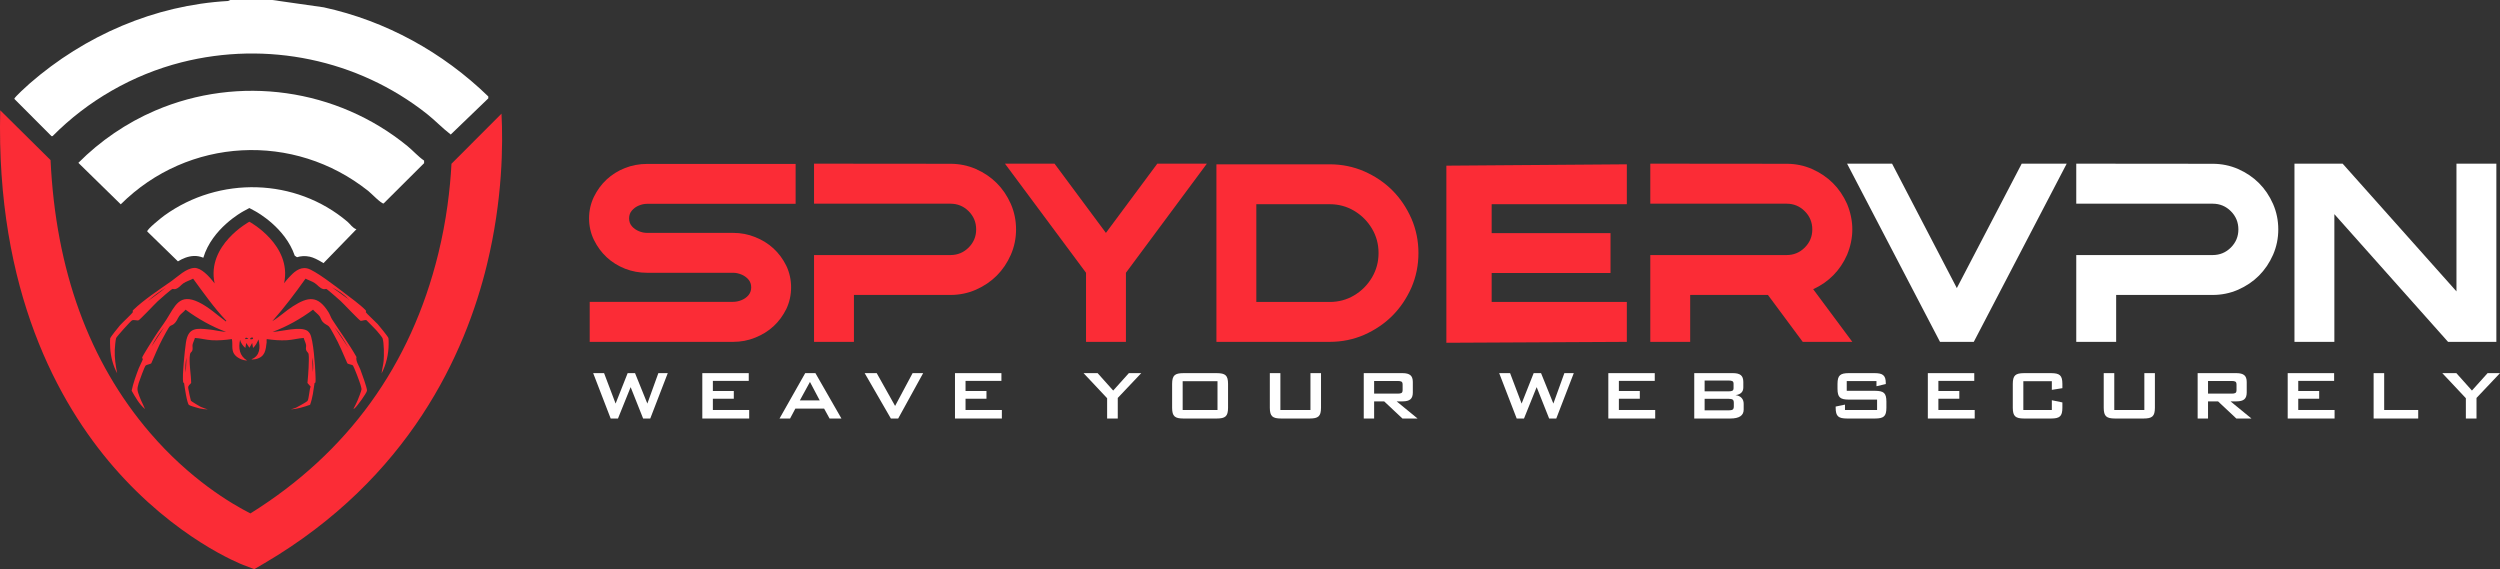
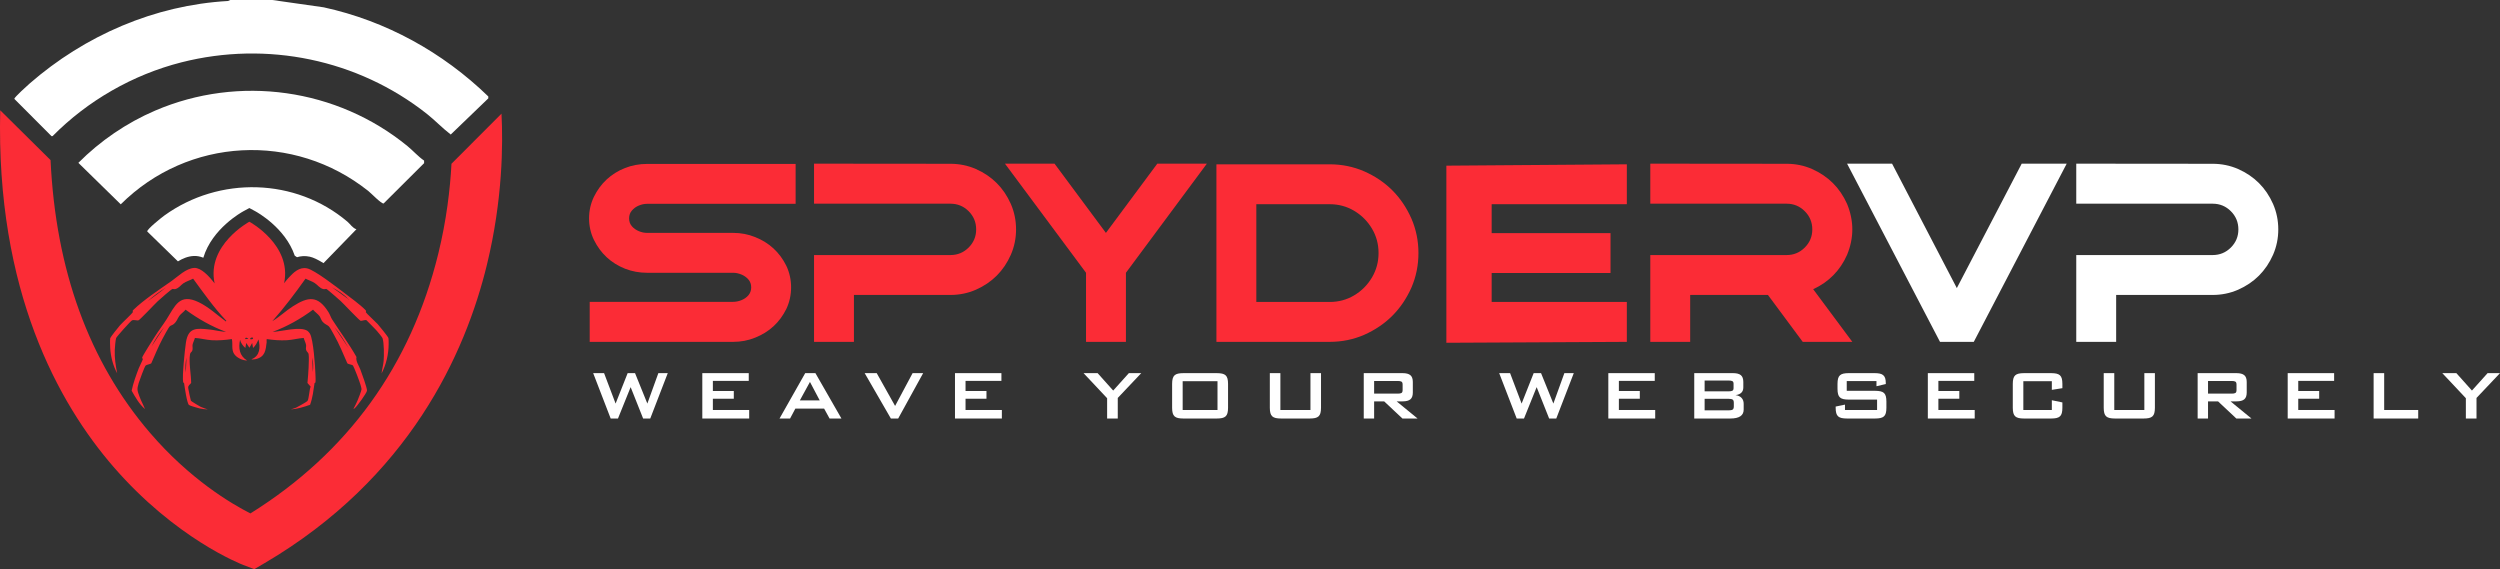
<svg xmlns="http://www.w3.org/2000/svg" id="uuid-f93da004-4130-492f-8554-7cdd2d3c79ac" width="934.92" height="212.851" viewBox="0 0 934.92 212.851">
  <rect x="0" y="0" width="934.92" height="212.851" fill="#333333" stroke="none" />
  <path d="M319.343,127.844h-14.919v-32.46h51.002c2.67,0,4.941-.936,6.817-2.812,1.874-1.875,2.812-4.13,2.812-6.769,0-2.669-.938-4.941-2.812-6.816-1.876-1.875-4.147-2.813-6.817-2.813h-51.002v-14.967l51.002.047c3.369,0,6.546.652,9.533,1.955,6.037,2.669,10.391,7.024,13.06,13.06,1.303,2.987,1.955,6.165,1.955,9.533,0,3.337-.652,6.498-1.955,9.486-2.669,6.037-7.023,10.39-13.06,13.06-2.987,1.303-6.165,1.954-9.533,1.954h-36.082v17.541Z" style="fill:#fb2c36; stroke-width:0px;" />
  <path d="M421.06,127.844h-14.919v-25.835l-30.316-40.801h18.542l19.209,25.882,19.209-25.882h18.542l-30.268,40.801v25.835Z" style="fill:#fb2c36; stroke-width:0px;" />
  <path d="M497.23,127.844h-42.327V61.446h42.327c4.576,0,8.882.875,12.917,2.622,8.167,3.591,14.061,9.485,17.684,17.684,1.747,4.035,2.622,8.325,2.622,12.869,0,4.576-.875,8.883-2.622,12.917-3.623,8.167-9.517,14.061-17.684,17.684-4.035,1.748-8.341,2.622-12.917,2.622ZM497.23,112.925c3.368,0,6.435-.826,9.2-2.479,2.765-1.651,4.973-3.868,6.625-6.649,1.652-2.78,2.479-5.839,2.479-9.176s-.827-6.387-2.479-9.152-3.86-4.973-6.625-6.625-5.832-2.479-9.2-2.479h-27.407v36.559h27.407Z" style="fill:#fb2c36; stroke-width:0px;" />
  <path d="M692.705,127.844h-18.542l-13.012-17.541h-29.076v17.541h-14.919v-32.46h51.002c2.638,0,4.894-.936,6.769-2.812,1.875-1.875,2.813-4.13,2.813-6.769,0-2.669-.938-4.941-2.813-6.816s-4.131-2.813-6.769-2.813h-51.002v-14.967l51.002.047c3.369,0,6.53.652,9.486,1.955,6.037,2.669,10.407,7.024,13.108,13.06,1.303,3.178,1.955,6.356,1.955,9.533,0,3.146-.652,6.308-1.955,9.486-2.606,5.879-6.832,10.169-12.679,12.869l14.634,19.686Z" style="fill:#fb2c36; stroke-width:0px;" />
  <path d="M738.131,127.844h-12.632l-34.748-66.636h16.826l24.214,46.522,24.261-46.522h16.826l-34.747,66.636Z" style="fill:#fff; stroke-width:0px;" />
  <path d="M791.373,127.844h-14.919v-32.46h51.002c2.67,0,4.941-.936,6.817-2.812,1.874-1.875,2.812-4.13,2.812-6.769,0-2.669-.938-4.941-2.812-6.816-1.876-1.875-4.147-2.813-6.817-2.813h-51.002v-14.967l51.002.047c3.369,0,6.546.652,9.533,1.955,6.037,2.669,10.392,7.024,13.06,13.06,1.303,2.987,1.955,6.165,1.955,9.533,0,3.337-.653,6.498-1.955,9.486-2.668,6.037-7.023,10.39-13.06,13.06-2.987,1.303-6.165,1.954-9.533,1.954h-36.082v17.541Z" style="fill:#fff; stroke-width:0px;" />
-   <path d="M933.559,127.844h-18.066l-42.517-47.761v47.761h-14.919V61.208h18.018l42.565,47.761v-47.761h14.919v66.636Z" style="fill:#fff; stroke-width:0px;" />
  <path d="M221.828,139.542h4.078l4.309,11.38,4.506-11.38h2.763l4.604,11.38,4.112-11.38h3.519l-6.545,16.971h-2.664l-4.67-11.741-4.736,11.741h-2.73l-6.544-16.971Z" style="fill:#fff; stroke-width:0px;" />
  <path d="M262.643,139.542h17.365v2.895h-13.419v3.782h7.828v2.894h-7.828v4.21h13.584v3.19h-17.53v-16.971Z" style="fill:#fff; stroke-width:0px;" />
  <path d="M301.122,139.542h3.815l9.735,16.971h-4.439l-2.04-3.717h-10.754l-1.973,3.717h-3.947l9.604-16.971ZM306.549,149.738l-3.651-6.906-3.782,6.906h7.433Z" style="fill:#fff; stroke-width:0px;" />
  <path d="M323.356,139.542h4.506l6.874,12.268,6.545-12.268h3.947l-9.341,16.971h-2.73l-9.801-16.971Z" style="fill:#fff; stroke-width:0px;" />
  <path d="M357.133,139.542h17.365v2.895h-13.419v3.782h7.828v2.894h-7.828v4.21h13.584v3.19h-17.53v-16.971Z" style="fill:#fff; stroke-width:0px;" />
  <path d="M414.03,148.916l-8.814-9.374h5.262l5.821,6.512,5.855-6.512h4.637l-8.781,9.275v7.696h-3.98v-7.597Z" style="fill:#fff; stroke-width:0px;" />
  <path d="M438.548,141.582c.142-.526.378-.938.707-1.233.329-.296.762-.505,1.299-.625.538-.12,1.201-.181,1.99-.181h12.498c.79,0,1.452.061,1.99.181.537.12.97.329,1.299.625.329.296.565.707.708,1.233.142.526.214,1.184.214,1.973v8.946c0,.789-.071,1.447-.214,1.973-.143.526-.378.937-.708,1.233-.329.296-.762.505-1.299.624-.538.121-1.2.181-1.99.181h-12.498c-.789,0-1.452-.06-1.99-.181-.537-.12-.97-.329-1.299-.624-.329-.296-.565-.708-.707-1.233-.143-.526-.214-1.185-.214-1.973v-8.946c0-.79.071-1.448.214-1.973ZM455.305,153.323v-10.754h-13.024v10.754h13.024Z" style="fill:#fff; stroke-width:0px;" />
  <path d="M478.82,153.323h11.248v-13.781h3.947v12.959c0,.789-.071,1.447-.214,1.973-.143.526-.378.937-.707,1.233-.329.296-.762.505-1.299.624-.538.121-1.201.181-1.99.181h-10.722c-.789,0-1.452-.06-1.99-.181-.537-.12-.97-.329-1.299-.624-.329-.296-.565-.708-.707-1.233-.143-.526-.214-1.185-.214-1.973v-12.959h3.946v13.781Z" style="fill:#fff; stroke-width:0px;" />
  <path d="M509.999,139.542h14.537c1.315,0,2.28.253,2.894.757.614.505.921,1.348.921,2.533v3.979c0,1.184-.308,2.028-.921,2.532-.614.505-1.579.757-2.894.757h-2.237l7.827,6.414h-5.656l-6.841-6.414h-3.749v6.414h-3.881v-16.971ZM513.879,142.47v4.736h8.88c.613,0,1.063-.082,1.348-.247.284-.165.427-.532.427-1.102v-2.039c0-.57-.143-.938-.427-1.102-.286-.165-.736-.247-1.348-.247h-8.88Z" style="fill:#fff; stroke-width:0px;" />
  <path d="M560.648,139.542h4.078l4.309,11.38,4.506-11.38h2.763l4.604,11.38,4.112-11.38h3.519l-6.545,16.971h-2.664l-4.67-11.741-4.736,11.741h-2.73l-6.544-16.971Z" style="fill:#fff; stroke-width:0px;" />
  <path d="M601.462,139.542h17.365v2.895h-13.419v3.782h7.828v2.894h-7.828v4.21h13.584v3.19h-17.53v-16.971Z" style="fill:#fff; stroke-width:0px;" />
  <path d="M633.594,139.542h14.537c1.315,0,2.28.253,2.894.757.614.505.921,1.348.921,2.533v2.072c0,.833-.253,1.491-.757,1.973-.505.482-1.228.778-2.17.887.987.132,1.743.477,2.269,1.036.526.559.79,1.299.79,2.22v2.17c0,2.215-1.667,3.322-4.999,3.322h-13.484v-16.971ZM637.475,142.305v4.045h9.011c.614,0,1.069-.077,1.365-.23.296-.153.445-.482.445-.987v-1.612c0-.504-.148-.833-.445-.987-.296-.153-.751-.23-1.365-.23h-9.011ZM637.475,149.146v4.309h9.011c.68,0,1.168-.093,1.464-.28.296-.186.444-.597.444-1.233v-1.282c0-.636-.148-1.047-.444-1.233-.296-.186-.784-.28-1.464-.28h-9.011Z" style="fill:#fff; stroke-width:0px;" />
  <path d="M690.622,142.502v3.651h10.591c.79,0,1.458.061,2.006.181.547.121.987.329,1.315.625.329.296.564.707.707,1.233.142.526.214,1.184.214,1.973v2.335c0,.789-.071,1.447-.214,1.973-.143.526-.378.937-.707,1.233-.329.296-.768.505-1.315.624-.548.121-1.217.181-2.006.181h-10.491c-.79,0-1.459-.06-2.006-.181-.548-.12-.987-.329-1.315-.624-.329-.296-.565-.708-.708-1.233-.143-.526-.214-1.185-.214-1.973v-.461l3.486-.724v2.006h12.004v-3.881h-10.591c-.789,0-1.453-.06-1.99-.181-.537-.12-.97-.329-1.299-.625-.329-.296-.565-.707-.707-1.233-.143-.526-.214-1.184-.214-1.973v-1.874c0-.79.071-1.448.214-1.973.142-.526.378-.938.707-1.233.329-.296.762-.505,1.299-.625s1.201-.181,1.99-.181h9.637c.745,0,1.386.056,1.924.165.537.11.975.308,1.315.592.34.285.587.669.74,1.151s.23,1.085.23,1.809v.362l-3.486.822v-1.94h-11.117Z" style="fill:#fff; stroke-width:0px;" />
  <path d="M720.947,139.542h17.365v2.895h-13.419v3.782h7.828v2.894h-7.828v4.21h13.584v3.19h-17.53v-16.971Z" style="fill:#fff; stroke-width:0px;" />
  <path d="M756.663,142.569v10.754h10.656v-3.651l3.947.822v2.006c0,.789-.071,1.447-.214,1.973-.143.526-.378.937-.707,1.233-.329.296-.763.505-1.3.624-.537.121-1.2.181-1.989.181h-10.13c-.789,0-1.452-.06-1.99-.181-.537-.12-.97-.329-1.299-.624-.329-.296-.565-.708-.707-1.233-.143-.526-.214-1.185-.214-1.973v-8.946c0-.79.071-1.448.214-1.973.142-.526.378-.938.707-1.233.329-.296.762-.505,1.299-.625.538-.12,1.201-.181,1.99-.181h10.13c.789,0,1.452.061,1.989.181s.97.329,1.3.625c.329.296.564.707.707,1.233.142.526.214,1.184.214,1.973v1.612l-3.947.624v-3.223h-10.656Z" style="fill:#fff; stroke-width:0px;" />
  <path d="M790.669,153.323h11.248v-13.781h3.947v12.959c0,.789-.071,1.447-.214,1.973-.143.526-.378.937-.707,1.233-.329.296-.762.505-1.299.624-.538.121-1.201.181-1.99.181h-10.722c-.789,0-1.452-.06-1.99-.181-.537-.12-.97-.329-1.299-.624-.329-.296-.565-.708-.707-1.233-.143-.526-.214-1.185-.214-1.973v-12.959h3.946v13.781Z" style="fill:#fff; stroke-width:0px;" />
  <path d="M821.849,139.542h14.537c1.315,0,2.28.253,2.894.757.614.505.921,1.348.921,2.533v3.979c0,1.184-.308,2.028-.921,2.532-.614.505-1.579.757-2.894.757h-2.237l7.827,6.414h-5.656l-6.841-6.414h-3.749v6.414h-3.881v-16.971ZM825.73,142.47v4.736h8.88c.613,0,1.063-.082,1.348-.247.284-.165.427-.532.427-1.102v-2.039c0-.57-.143-.938-.427-1.102-.286-.165-.736-.247-1.348-.247h-8.88Z" style="fill:#fff; stroke-width:0px;" />
  <path d="M855.525,139.542h17.365v2.895h-13.418v3.782h7.827v2.894h-7.827v4.21h13.584v3.19h-17.53v-16.971Z" style="fill:#fff; stroke-width:0px;" />
  <path d="M887.658,139.542h3.947v13.781h12.728v3.19h-16.675v-16.971Z" style="fill:#fff; stroke-width:0px;" />
  <path d="M922.159,148.916l-8.814-9.374h5.261l5.822,6.512,5.854-6.512h4.637l-8.781,9.275v7.696h-3.98v-7.597Z" style="fill:#fff; stroke-width:0px;" />
  <polygon points="608.386 76.365 608.386 61.446 540.892 61.956 540.892 128.185 608.386 127.844 608.386 112.925 557.835 112.925 557.835 102.105 602.284 102.105 602.284 87.185 557.835 87.185 557.835 76.365 608.386 76.365" style="fill:#fb2c36; stroke-width:0px;" />
  <path d="M241.982,61.303c-2.892,0-5.641.508-8.246,1.525-5.243,2.098-9.12,5.689-11.631,10.773-1.208,2.51-1.811,5.195-1.811,8.055s.603,5.546,1.811,8.055c2.51,5.085,6.387,8.675,11.631,10.773,2.605,1.018,5.354,1.525,8.246,1.525h32.174c1.017,0,2.05.214,3.099.644,1.048.429,1.922,1.048,2.622,1.859.699.81,1.048,1.787,1.048,2.931,0,1.176-.35,2.169-1.048,2.98-.699.81-1.573,1.422-2.622,1.835s-2.082.62-3.099.62h-53.629v14.967h53.629c2.923,0,5.672-.524,8.246-1.573,5.274-2.097,9.168-5.688,11.678-10.772,1.175-2.51,1.764-5.196,1.764-8.056,0-2.828-.588-5.497-1.764-8.007-2.51-5.084-6.404-8.676-11.678-10.773-2.574-1.049-5.323-1.573-8.246-1.573h-32.174c-1.018,0-2.043-.214-3.074-.643-1.033-.429-1.899-1.041-2.598-1.836-.699-.793-1.049-1.779-1.049-2.955,0-1.144.35-2.121,1.049-2.932.699-.81,1.564-1.43,2.598-1.859,1.032-.429,2.057-.643,3.074-.643h55.556v-14.919h-55.556Z" style="fill:#fb2c36; stroke-width:0px;" />
  <path d="M163.898,94.899c-10.231,41.751-33.861,74.412-70.251,97.102-7.143-3.615-22.669-12.777-37.61-30.21-22.751-26.548-35.194-60.766-37.13-101.919L.082,41.237c-1.652,67.615,21.875,109.689,42.322,133.3,23.23,26.823,47.483,36.32,48.505,36.712l4.189,1.603,3.868-2.273c54.076-31.782,75.078-78.326,83.175-111.774,5.852-24.177,5.997-44.88,5.402-56.298l-18.706,18.734c-.509,9.552-1.867,21.125-4.938,33.659Z" style="fill:#fb2c36; stroke-width:0px;" />
  <path d="M121.082,2.744l-19.232-2.744h-15.724l-.865.372C57.769,1.919,31.686,13.299,11.073,31.246c-.802.699-5.724,5.144-5.725,5.72l13.925,13.963.389-.024c13.114-13.266,30.023-22.972,48.16-27.588,31.933-8.127,65.953-1.119,91.731,19.195,3.124,2.462,5.853,5.382,9.011,7.8l14.049-13.525v-.714c-17.012-16.508-38.255-28.25-61.532-33.329Z" style="fill:#fff; stroke-width:0px;" />
  <path d="M137.754,71.442c1.052.838,4.837,4.786,5.7,4.659l15.146-15.082v-.96c-2.26-1.541-4.082-3.673-6.195-5.403-26.352-21.585-63-26.757-94.397-13.288-10.681,4.582-20.528,11.307-28.699,19.528l15.847,15.511c25.2-25.054,64.765-27.137,92.596-4.964Z" style="fill:#fff; stroke-width:0px;" />
  <path d="M76.039,96.377c3.266-10.913,14.371-17.043,14.977-17.37l2.238-1.208,2.238,1.208c.59.319,11.194,6.171,14.733,16.61l.843.572c1.418-.439,3.018-.577,4.802-.187,1.275.28,2.878,1.021,5.107,2.404l12.318-12.68c-1.411-.401-2.28-1.905-3.402-2.854-19.375-16.385-47.881-17.071-68.394-2.3-.987.711-6.581,5.171-6.438,5.992l11.479,11.179c1.714-1.046,3.671-1.899,5.862-2.013,1.208-.065,2.415.152,3.637.648Z" style="fill:#fff; stroke-width:0px;" />
  <path d="M145.262,126.417c-.146-.539-3.412-4.523-4.008-5.202-.606-.69-4.359-4.13-4.435-4.435-.066-.266.312-.345-.128-.81-1.78-1.883-5.905-4.9-8.102-6.567-2.7-2.049-10.912-8.422-13.731-9.04-2.907-.638-5.121,1.555-6.951,3.539-.592.642-1.133,1.321-1.653,2.016,3.027-14.354-13.003-23.006-13.003-23.006,0,0-16.075,8.676-12.991,23.066-2.137-2.812-5.114-5.915-7.616-5.785-3.113.162-6.083,3.197-8.443,4.861-4.591,3.237-10.449,7.041-14.413,10.916-.382.373-.008.425-.128.81-.101.325-4.113,4.091-4.776,4.861-.554.643-3.556,4.347-3.667,4.861-.128.59-.041,2.941,0,3.667.182,3.199,1.068,6.616,2.601,9.424-.569-2.882-1.014-5.781-.896-8.741.033-.835.269-3.766.512-4.435.2-.549,5.418-6.361,5.927-6.609.639-.313,1.815.108,2.388,0,.501-.094,6.247-6.248,7.249-7.164.692-.633,5.053-4.515,5.543-4.605.099-.018.654.154.938.085,1.496-.36,2.042-1.476,3.155-2.217,1.014-.676,2.496-1.112,3.582-1.706,3.948,5.392,7.788,10.882,12.409,15.735l-.128.299c-3.26-2.433-6.545-5.491-10.234-7.249-7.205-3.435-8.777,1.415-11.982,6.439-1.382,2.166-2.968,4.223-4.349,6.396-.605.952-4.777,7.468-4.776,7.931,0,.039.257.565.256.597-.009.214-1.341,2.9-1.535,3.411-1.034,2.728-2.057,5.493-2.644,8.358,1.414,2.45,2.803,5.001,4.989,6.865-.589-1.548-1.44-3.002-2.004-4.562-.883-2.442-1.088-2.684-.341-5.202.258-.87,2.163-6.036,2.558-6.481.321-.362,1.68-.523,2.132-.853,1.336-3.059,2.614-6.175,4.179-9.125.484-.913,2.214-4.226,2.814-4.776.298-.273.927-.402,1.322-.725,1.358-1.112,1.341-1.925,2.175-3.113.545-.777,1.735-1.562,2.345-2.345,4.658,3.43,9.7,6.291,15.138,8.315-2.081-.109-4.12-.68-6.183-.895-4.934-.516-7.969-.83-8.827,4.904-.398,2.663-1.467,12.656-1.023,14.839.012.061.333.285.341.341.197,1.309,1.043,7.473,1.833,8.145.325.276,3.346,1.156,3.923,1.279,1.01.216,2.078.349,3.113.384-.89-.323-1.83-.572-2.686-.981-.402-.192-3.517-2.075-3.624-2.26-.123-.211-.995-4.367-1.023-4.776-.068-.98.524-1.127,1.109-1.876-.015-3.191-.93-7.655-.426-10.746.127-.779.63-.735.853-1.365.265-.747-.003-1.574.085-2.132.124-.786.692-1.802.895-2.601,2.117.122,4.193.733,6.311.853,2.504.141,5.033-.073,7.505-.426.423,1.801-.236,3.862.81,5.501.958,1.5,3.166,2.496,4.904,2.516-2.909-1.753-3.317-4.635-2.644-7.761.271,1.248,1.036,2.223,1.962,3.07l.341-1.876,1.194,1.791,1.023-1.791.341,1.876c.953-.883,1.536-2.007,2.004-3.198.799,2.87.599,6.139-2.516,7.377-.257.258,1.332.027,1.45,0,3.623-.827,3.776-3.37,4.137-6.268.028-.223-.061-1.151.042-1.237,2.471.362,5.001.562,7.505.426,2.123-.115,4.193-.7,6.311-.853.223.848.765,1.835.895,2.686.065.426-.159,1.161,0,1.791.17.671.831.958.938,1.535.193,1.029.033,3.838,0,5.032-.053,1.93-.285,3.874-.426,5.799l1.194,1.365c-.522,1.146-.597,4.475-1.194,5.373-.175.263-3.794,2.297-4.307,2.516-.614.262-1.302.379-1.919.64,2.476-.165,4.886-.919,7.207-1.748.962-2.604,1.247-5.337,1.663-8.059.016-.109.337-.235.341-.256.123-.599.019-2.354,0-3.07-.076-2.922-.783-13.024-2.047-15.18-.16-.274-.559-.79-.81-.981-2.612-1.986-10.002.195-13.176.298,5.44-2.025,10.488-4.865,15.138-8.315.632.811,1.866,1.626,2.43,2.43.373.532.571,1.388,1.109,2.047.797.976,1.743,1.159,2.387,1.791.456.447,1.577,2.557,1.962,3.241,1.906,3.381,3.39,7.023,4.947,10.575.293.32,1.664.464,2.004.725.41.315,2.623,6.26,2.857,7.121.122.451.456,1.474.426,1.876-.044.607-1.15,3.354-1.45,4.094-.435,1.074-1.017,2.119-1.535,3.155-.013.207.449-.197.469-.213.885-.707,4.4-5.569,4.563-6.524.146-.859-2.022-6.73-2.473-7.931-.548-1.461-1.827-3.189-1.45-4.69-2.758-4.873-6.118-9.369-9.125-14.072-.479-.748-.83-1.884-1.365-2.729-3.958-6.252-7.485-5.843-13.262-2.175-2.674,1.698-4.991,3.96-7.718,5.586,4.46-5.05,8.517-10.408,12.409-15.905,1.052.563,2.421.978,3.411,1.621,1.159.752,1.874,1.982,3.326,2.303.296.065.923-.105,1.023-.085.345.068,4.762,3.962,5.373,4.52,1.041.95,6.99,7.301,7.505,7.42.307.071,1.661-.45,2.132-.256,1.627,1.747,3.656,3.502,5.074,5.416.201.271.854,1.049.938,1.279.625,1.706.596,6.715.426,8.614-.138,1.545-.611,3.068-.768,4.605,1.703-3.2,2.599-7.112,2.644-10.746.006-.502.024-2.071-.086-2.473ZM58.786,110.043l-3.497,2.558c2.07-1.934,4.383-3.573,6.78-5.074l-3.283,2.516ZM56.696,129.53c1.261-2.571,2.859-4.966,4.691-7.164l-4.691,7.164ZM69.489,139.338c-.241-1.847-.182-3.736.256-5.543l-.256,5.543ZM116.991,139.167l-.256-5.458c.494,1.764.436,3.651.256,5.458ZM130.38,130.212l-5.287-7.846c2.087,2.375,3.682,5.132,5.287,7.846ZM91.747,126.801c-.166-.194.056-.472.256-.512.239-.047.748.253.895.469l-1.151.043ZM94.05,126.887c-1.096.068-.213-.69.171-.682.613.013.579.636-.171.682ZM130.252,111.877c-2.013-1.47-3.995-2.984-6.055-4.392,1.997,1.048,4.587,2.669,6.055,4.392.011.013.283.028.213.256-.158.041-.144-.205-.213-.256Z" style="fill:#fb2c36; stroke-width:0px;" />
</svg>